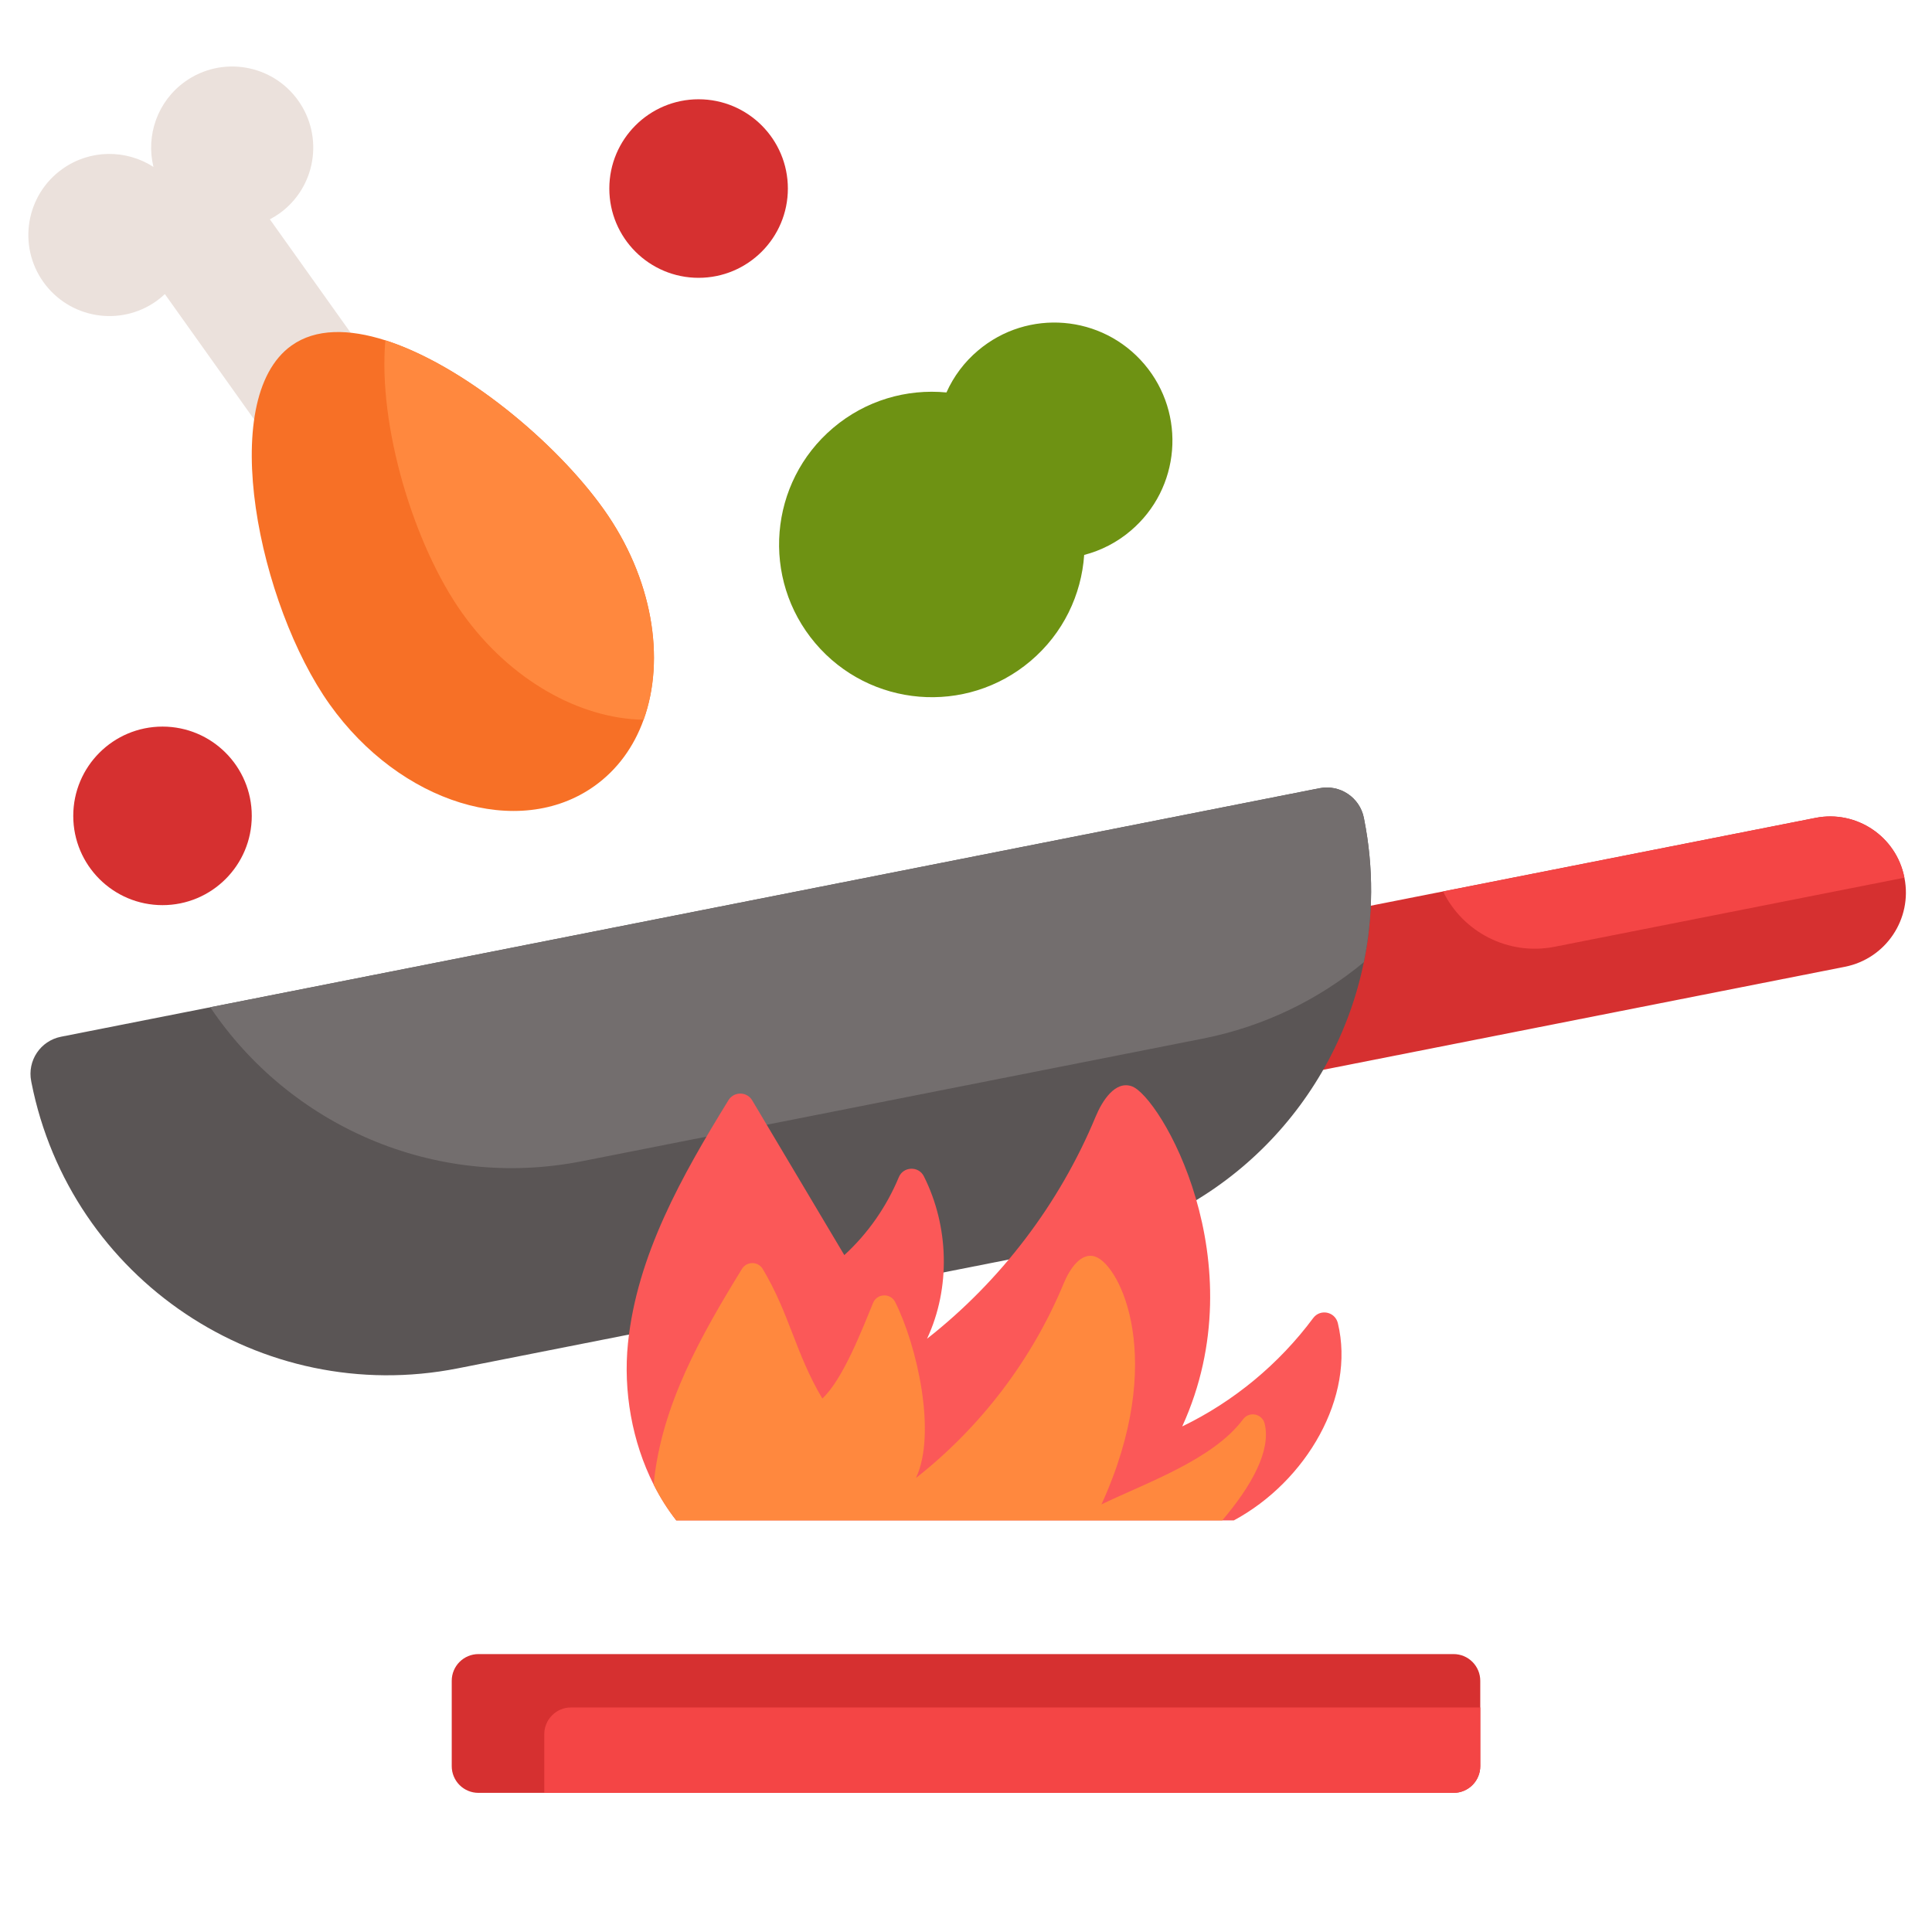
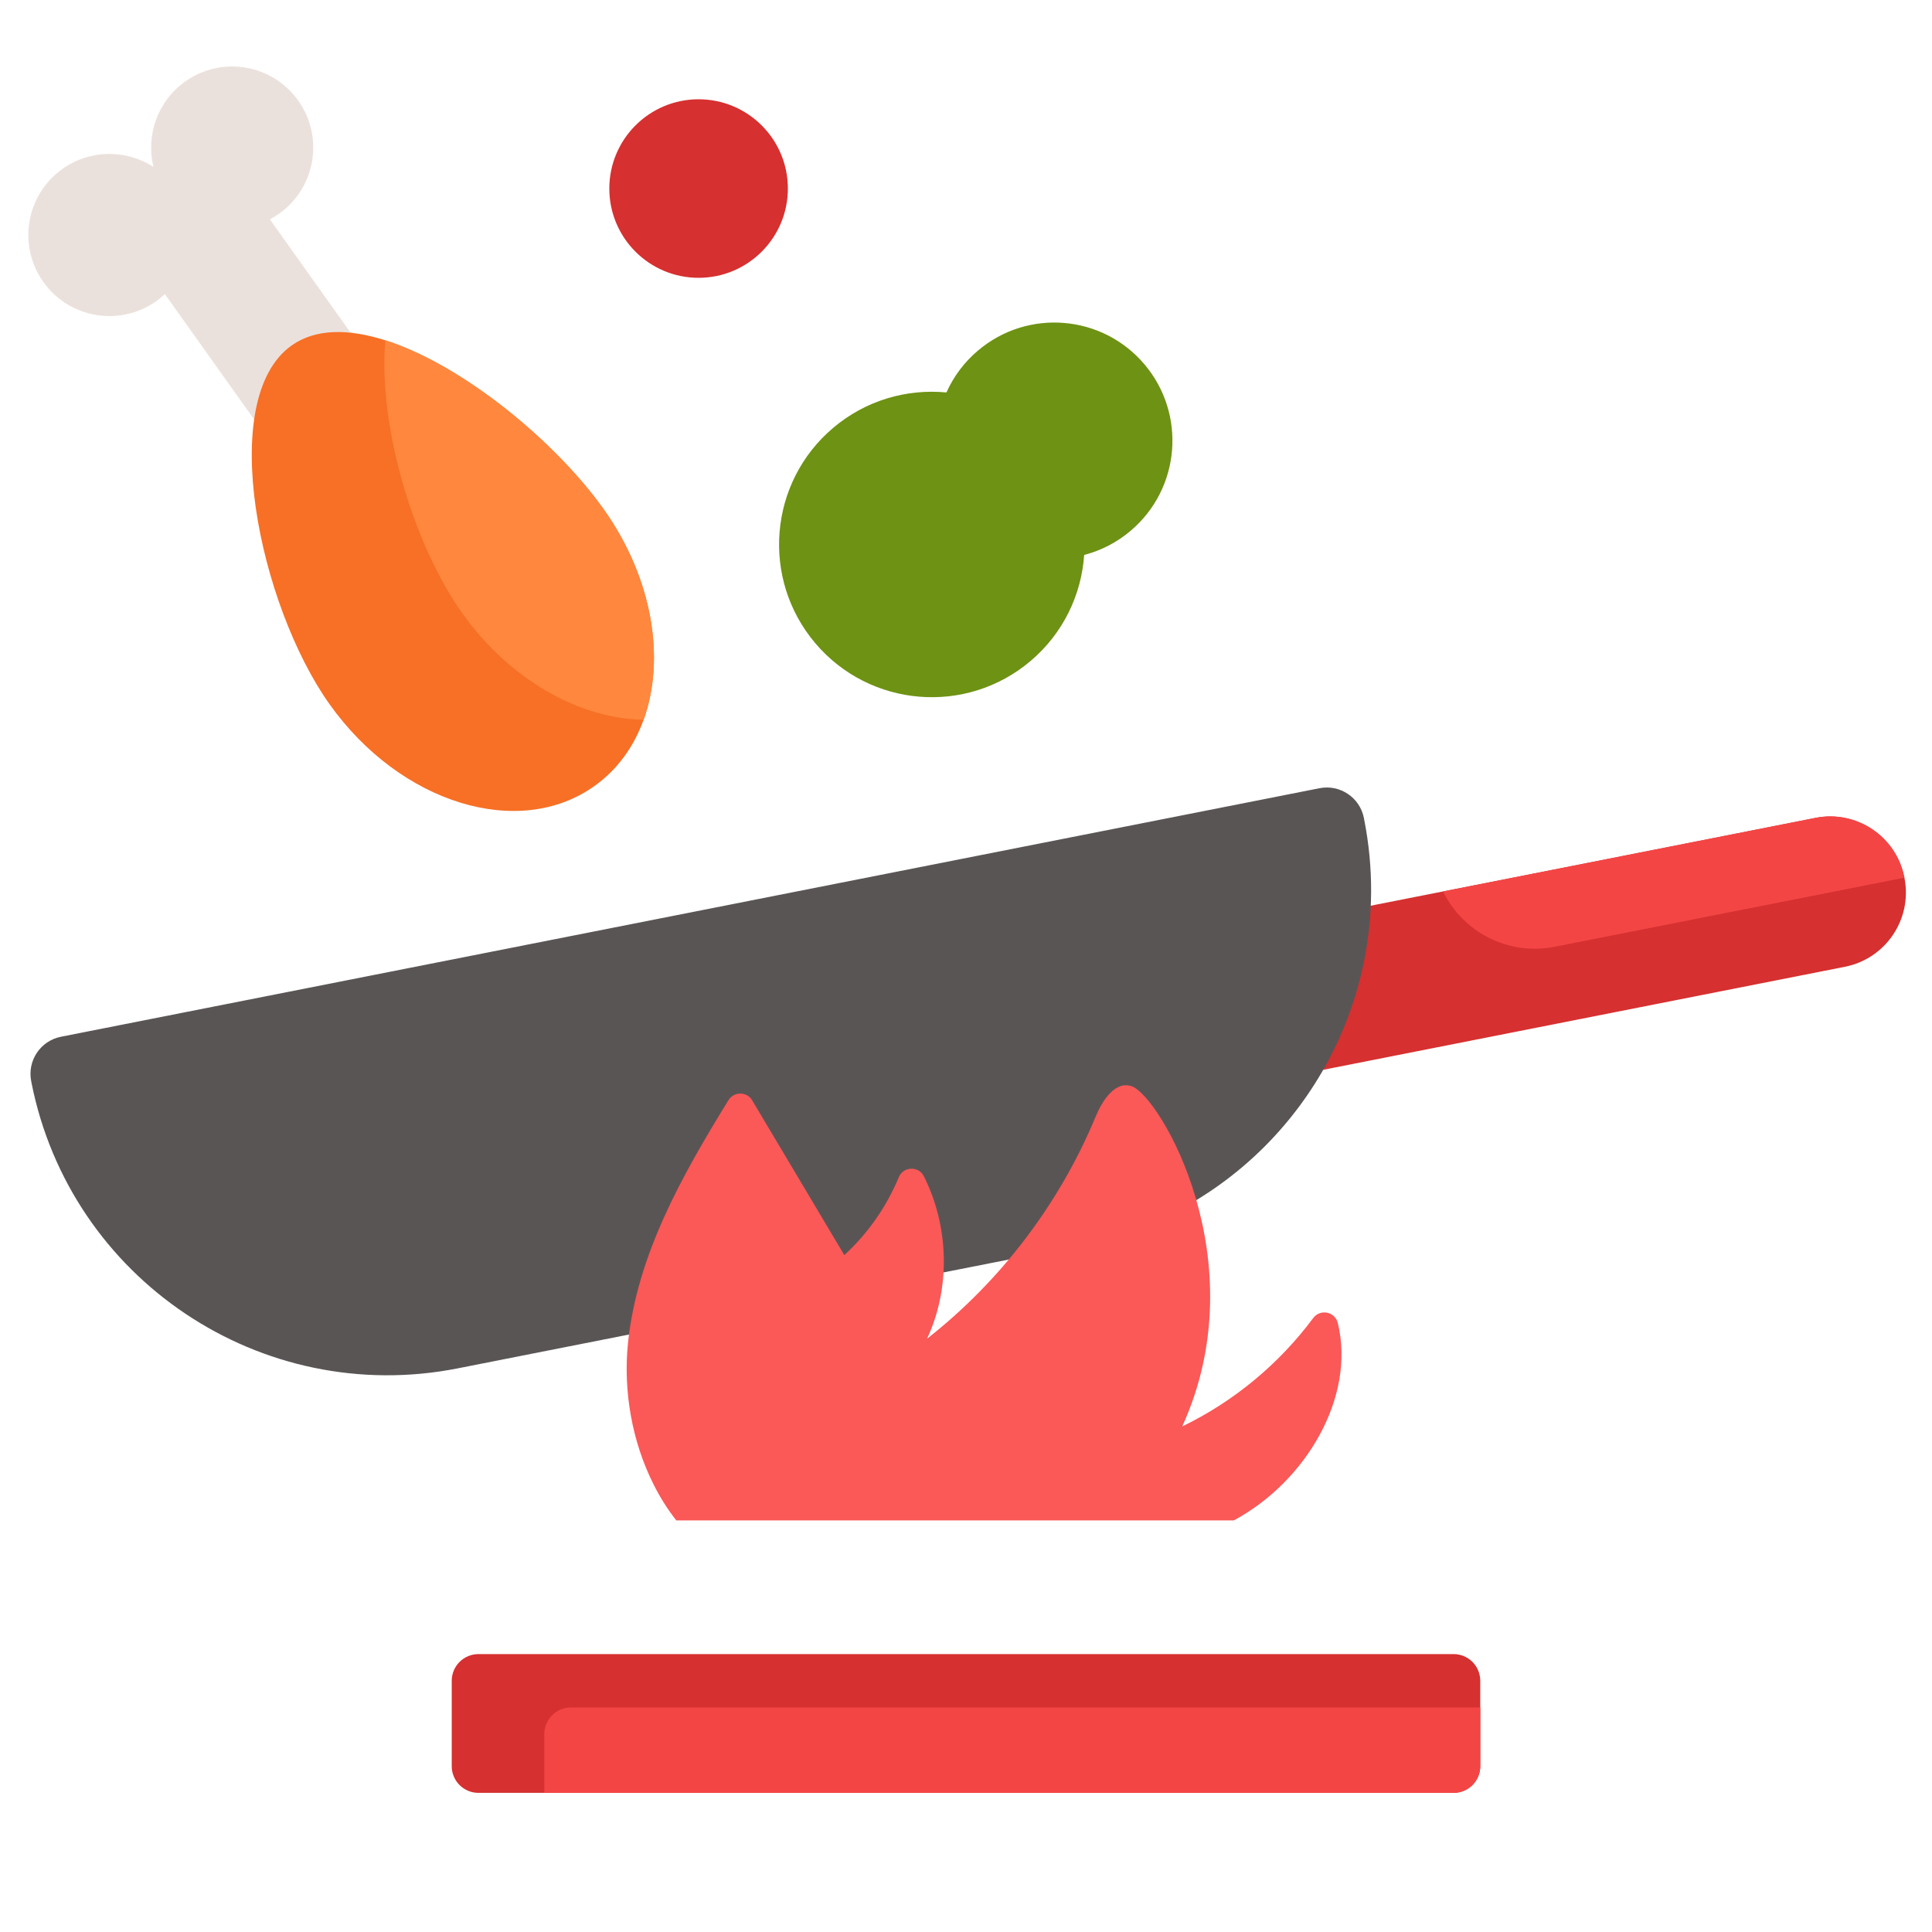
<svg xmlns="http://www.w3.org/2000/svg" width="60" height="60" viewBox="0 0 60 60" fill="none">
  <path d="M59.141 27.249L59.145 27.265C59.396 28.538 58.567 29.773 57.296 30.024L37.865 33.861L36.952 29.237L56.383 25.4C57.654 25.149 58.89 25.976 59.141 27.249Z" fill="#D63030" />
  <path d="M59.141 27.249L59.143 27.257L48.279 29.403C46.837 29.687 45.431 28.945 44.816 27.685L56.383 25.4C57.654 25.149 58.89 25.976 59.141 27.249Z" fill="#F44545" />
  <path d="M42.357 25.403L42.365 25.447C42.664 26.959 42.646 28.46 42.355 29.882C41.473 34.201 38.086 37.781 33.491 38.689L14.219 42.495C8.112 43.701 2.183 39.727 0.977 33.62L0.969 33.577C0.843 32.94 1.257 32.323 1.893 32.197L40.977 24.479C41.613 24.353 42.231 24.766 42.357 25.403Z" fill="#5A5555" />
-   <path d="M42.357 25.403L42.365 25.447C42.664 26.959 42.646 28.46 42.355 29.882C40.956 31.041 39.257 31.88 37.349 32.256L18.078 36.062C13.481 36.97 8.987 34.943 6.53 31.281L40.977 24.479C41.613 24.353 42.231 24.766 42.357 25.403Z" fill="#736E6E" />
  <path d="M4.766 5.184C4.527 4.212 4.885 3.149 5.75 2.532C6.883 1.726 8.455 1.99 9.261 3.123C10.068 4.256 9.804 5.828 8.671 6.634C8.578 6.699 8.482 6.758 8.381 6.811L12.499 12.593C12.873 13.118 12.749 13.853 12.224 14.227L10.871 15.19C10.347 15.564 9.611 15.44 9.237 14.915L5.12 9.133C5.038 9.211 4.95 9.283 4.859 9.349C3.726 10.155 2.154 9.891 1.347 8.758C0.541 7.626 0.805 6.054 1.938 5.247C2.803 4.631 3.924 4.64 4.766 5.184Z" fill="#EBE1DC" />
  <path d="M25.872 13.29C23.873 14.984 23.626 17.977 25.32 19.976C27.014 21.974 30.007 22.221 32.005 20.528C33.023 19.666 33.585 18.467 33.67 17.234C34.202 17.096 34.696 16.839 35.114 16.483C36.66 15.173 36.851 12.859 35.541 11.313C34.231 9.768 31.917 9.577 30.372 10.887C29.952 11.241 29.617 11.686 29.393 12.188C28.163 12.07 26.889 12.428 25.872 13.29Z" fill="#6E9213" />
  <path d="M21.695 8.628C23.226 8.628 24.468 7.387 24.468 5.856C24.468 4.325 23.226 3.083 21.695 3.083C20.164 3.083 18.923 4.325 18.923 5.856C18.923 7.387 20.164 8.628 21.695 8.628Z" fill="#D63030" />
-   <path d="M5.047 28.11C6.578 28.11 7.819 26.869 7.819 25.338C7.819 23.807 6.578 22.565 5.047 22.565C3.516 22.565 2.275 23.807 2.275 25.338C2.275 26.869 3.516 28.11 5.047 28.11Z" fill="#D63030" />
  <path d="M19.988 22.352C19.688 23.187 19.177 23.901 18.458 24.413C16.109 26.086 12.429 24.95 10.238 21.875C8.049 18.799 6.704 12.402 9.055 10.73C9.804 10.197 10.836 10.207 11.968 10.569C14.388 11.343 17.255 13.72 18.747 15.815C20.268 17.951 20.671 20.459 19.988 22.352Z" fill="#F77026" />
  <path d="M19.988 22.352C18.013 22.323 15.841 21.128 14.356 19.042C12.844 16.918 11.735 13.211 11.968 10.569C14.388 11.343 17.255 13.72 18.747 15.815C20.268 17.951 20.671 20.458 19.988 22.352Z" fill="#FF883E" />
  <path d="M38.319 47.217H21.002C20.731 46.871 20.497 46.499 20.301 46.107C19.629 44.779 19.351 43.198 19.502 41.716C19.783 38.982 21.175 36.519 22.623 34.167C22.793 33.892 23.195 33.894 23.36 34.172C24.314 35.775 25.267 37.376 26.221 38.978C26.953 38.309 27.533 37.475 27.914 36.558C28.052 36.223 28.528 36.204 28.691 36.53C29.472 38.082 29.528 39.998 28.79 41.576C31.084 39.776 32.906 37.377 34.024 34.683C34.232 34.181 34.632 33.558 35.145 33.734C36.021 34.032 39.053 39.175 36.715 44.299C38.315 43.527 39.722 42.36 40.782 40.934C41.002 40.639 41.461 40.734 41.548 41.091C42.104 43.381 40.564 46.01 38.319 47.217Z" fill="#FB5858" />
-   <path d="M37.958 47.217H21.002C20.731 46.871 20.497 46.499 20.301 46.107C20.302 46.079 20.305 46.05 20.308 46.021C20.554 43.626 21.774 41.468 23.043 39.406C23.192 39.165 23.544 39.167 23.689 39.411C24.525 40.814 24.703 42.028 25.538 43.432C26.179 42.844 26.784 41.263 27.116 40.46C27.239 40.165 27.655 40.15 27.799 40.434C28.483 41.795 29.095 44.516 28.447 45.899C30.458 44.321 32.055 42.22 33.034 39.858C33.216 39.419 33.567 38.872 34.017 39.027C34.785 39.288 36.256 42.229 34.207 46.72C35.61 46.044 37.675 45.327 38.605 44.077C38.797 43.819 39.2 43.902 39.276 44.216C39.477 45.046 38.874 46.141 37.958 47.217Z" fill="#FF883E" />
  <path d="M45.971 52.198V54.85C45.971 55.07 45.883 55.281 45.728 55.437C45.572 55.592 45.362 55.679 45.142 55.679H14.858C14.638 55.679 14.428 55.592 14.272 55.437C14.117 55.281 14.029 55.07 14.029 54.85V52.198C14.029 51.978 14.117 51.767 14.272 51.612C14.428 51.456 14.638 51.369 14.858 51.369H45.142C45.362 51.369 45.573 51.456 45.728 51.612C45.883 51.767 45.971 51.978 45.971 52.198Z" fill="#D63030" />
  <path d="M45.971 53.027V54.85C45.971 55.07 45.883 55.281 45.728 55.436C45.572 55.592 45.362 55.679 45.142 55.679H16.903V53.856C16.903 53.636 16.99 53.425 17.146 53.27C17.301 53.114 17.512 53.027 17.732 53.027H45.971Z" fill="#F44545" />
</svg>